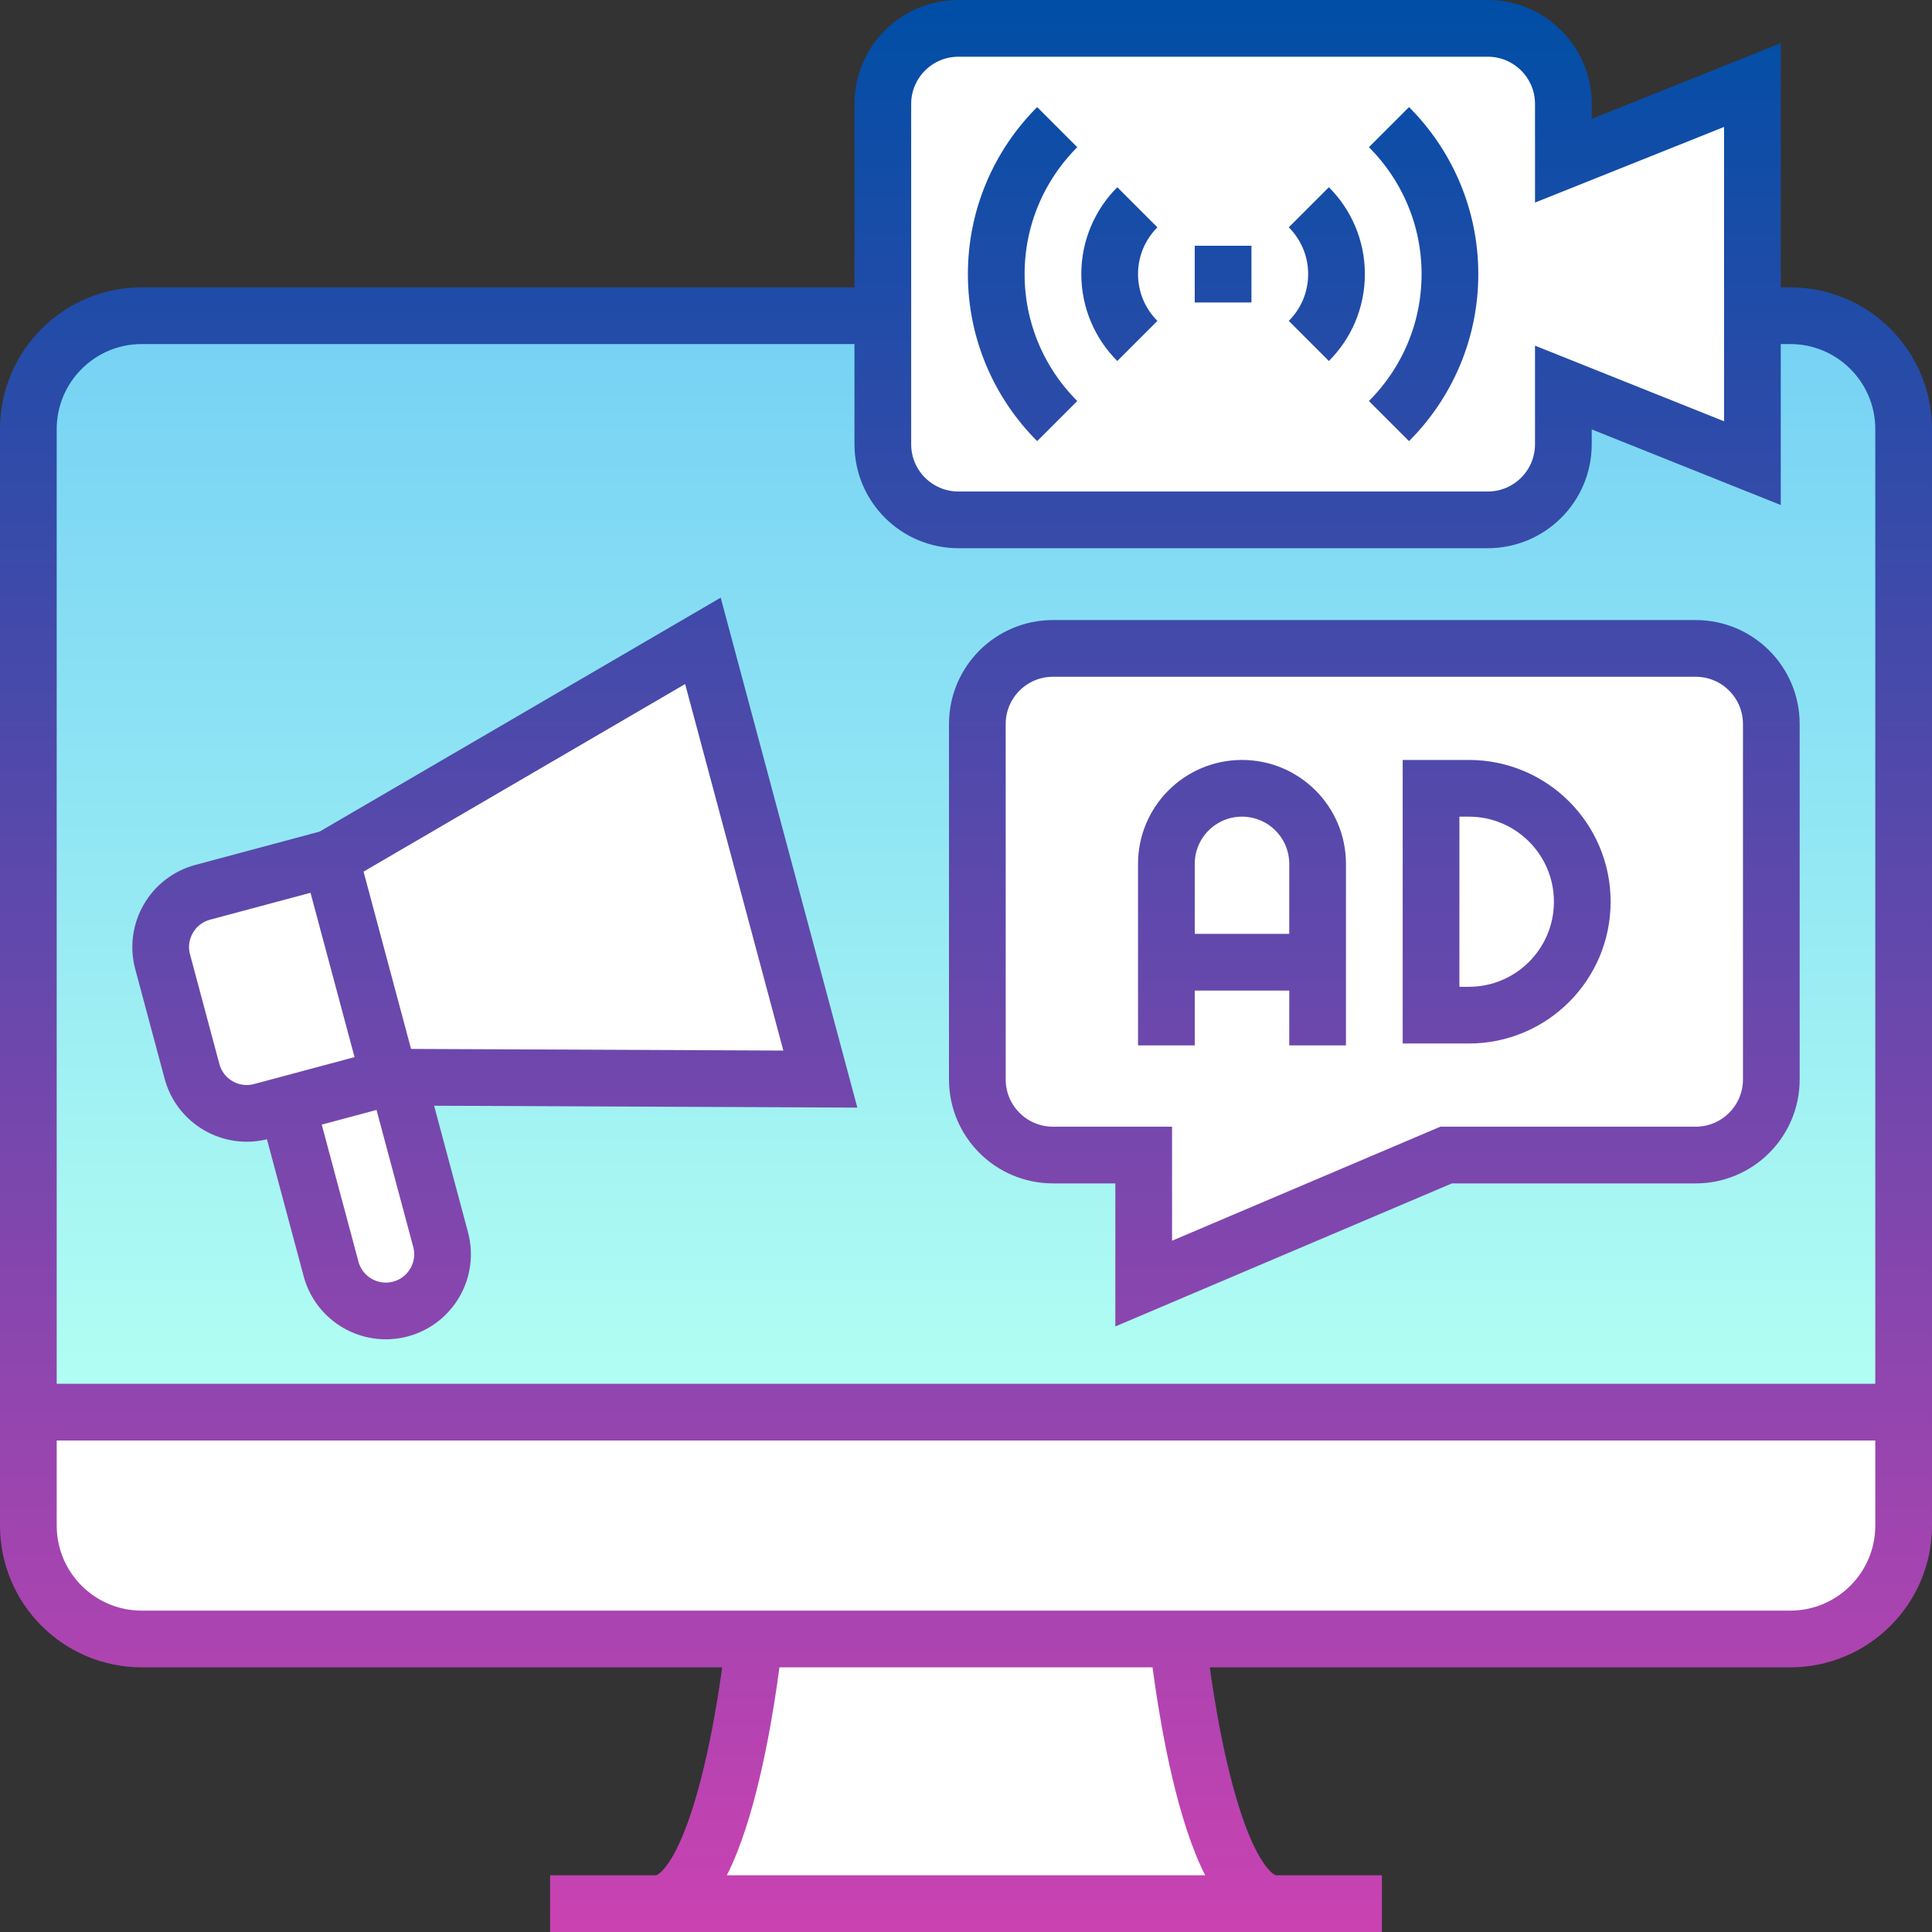
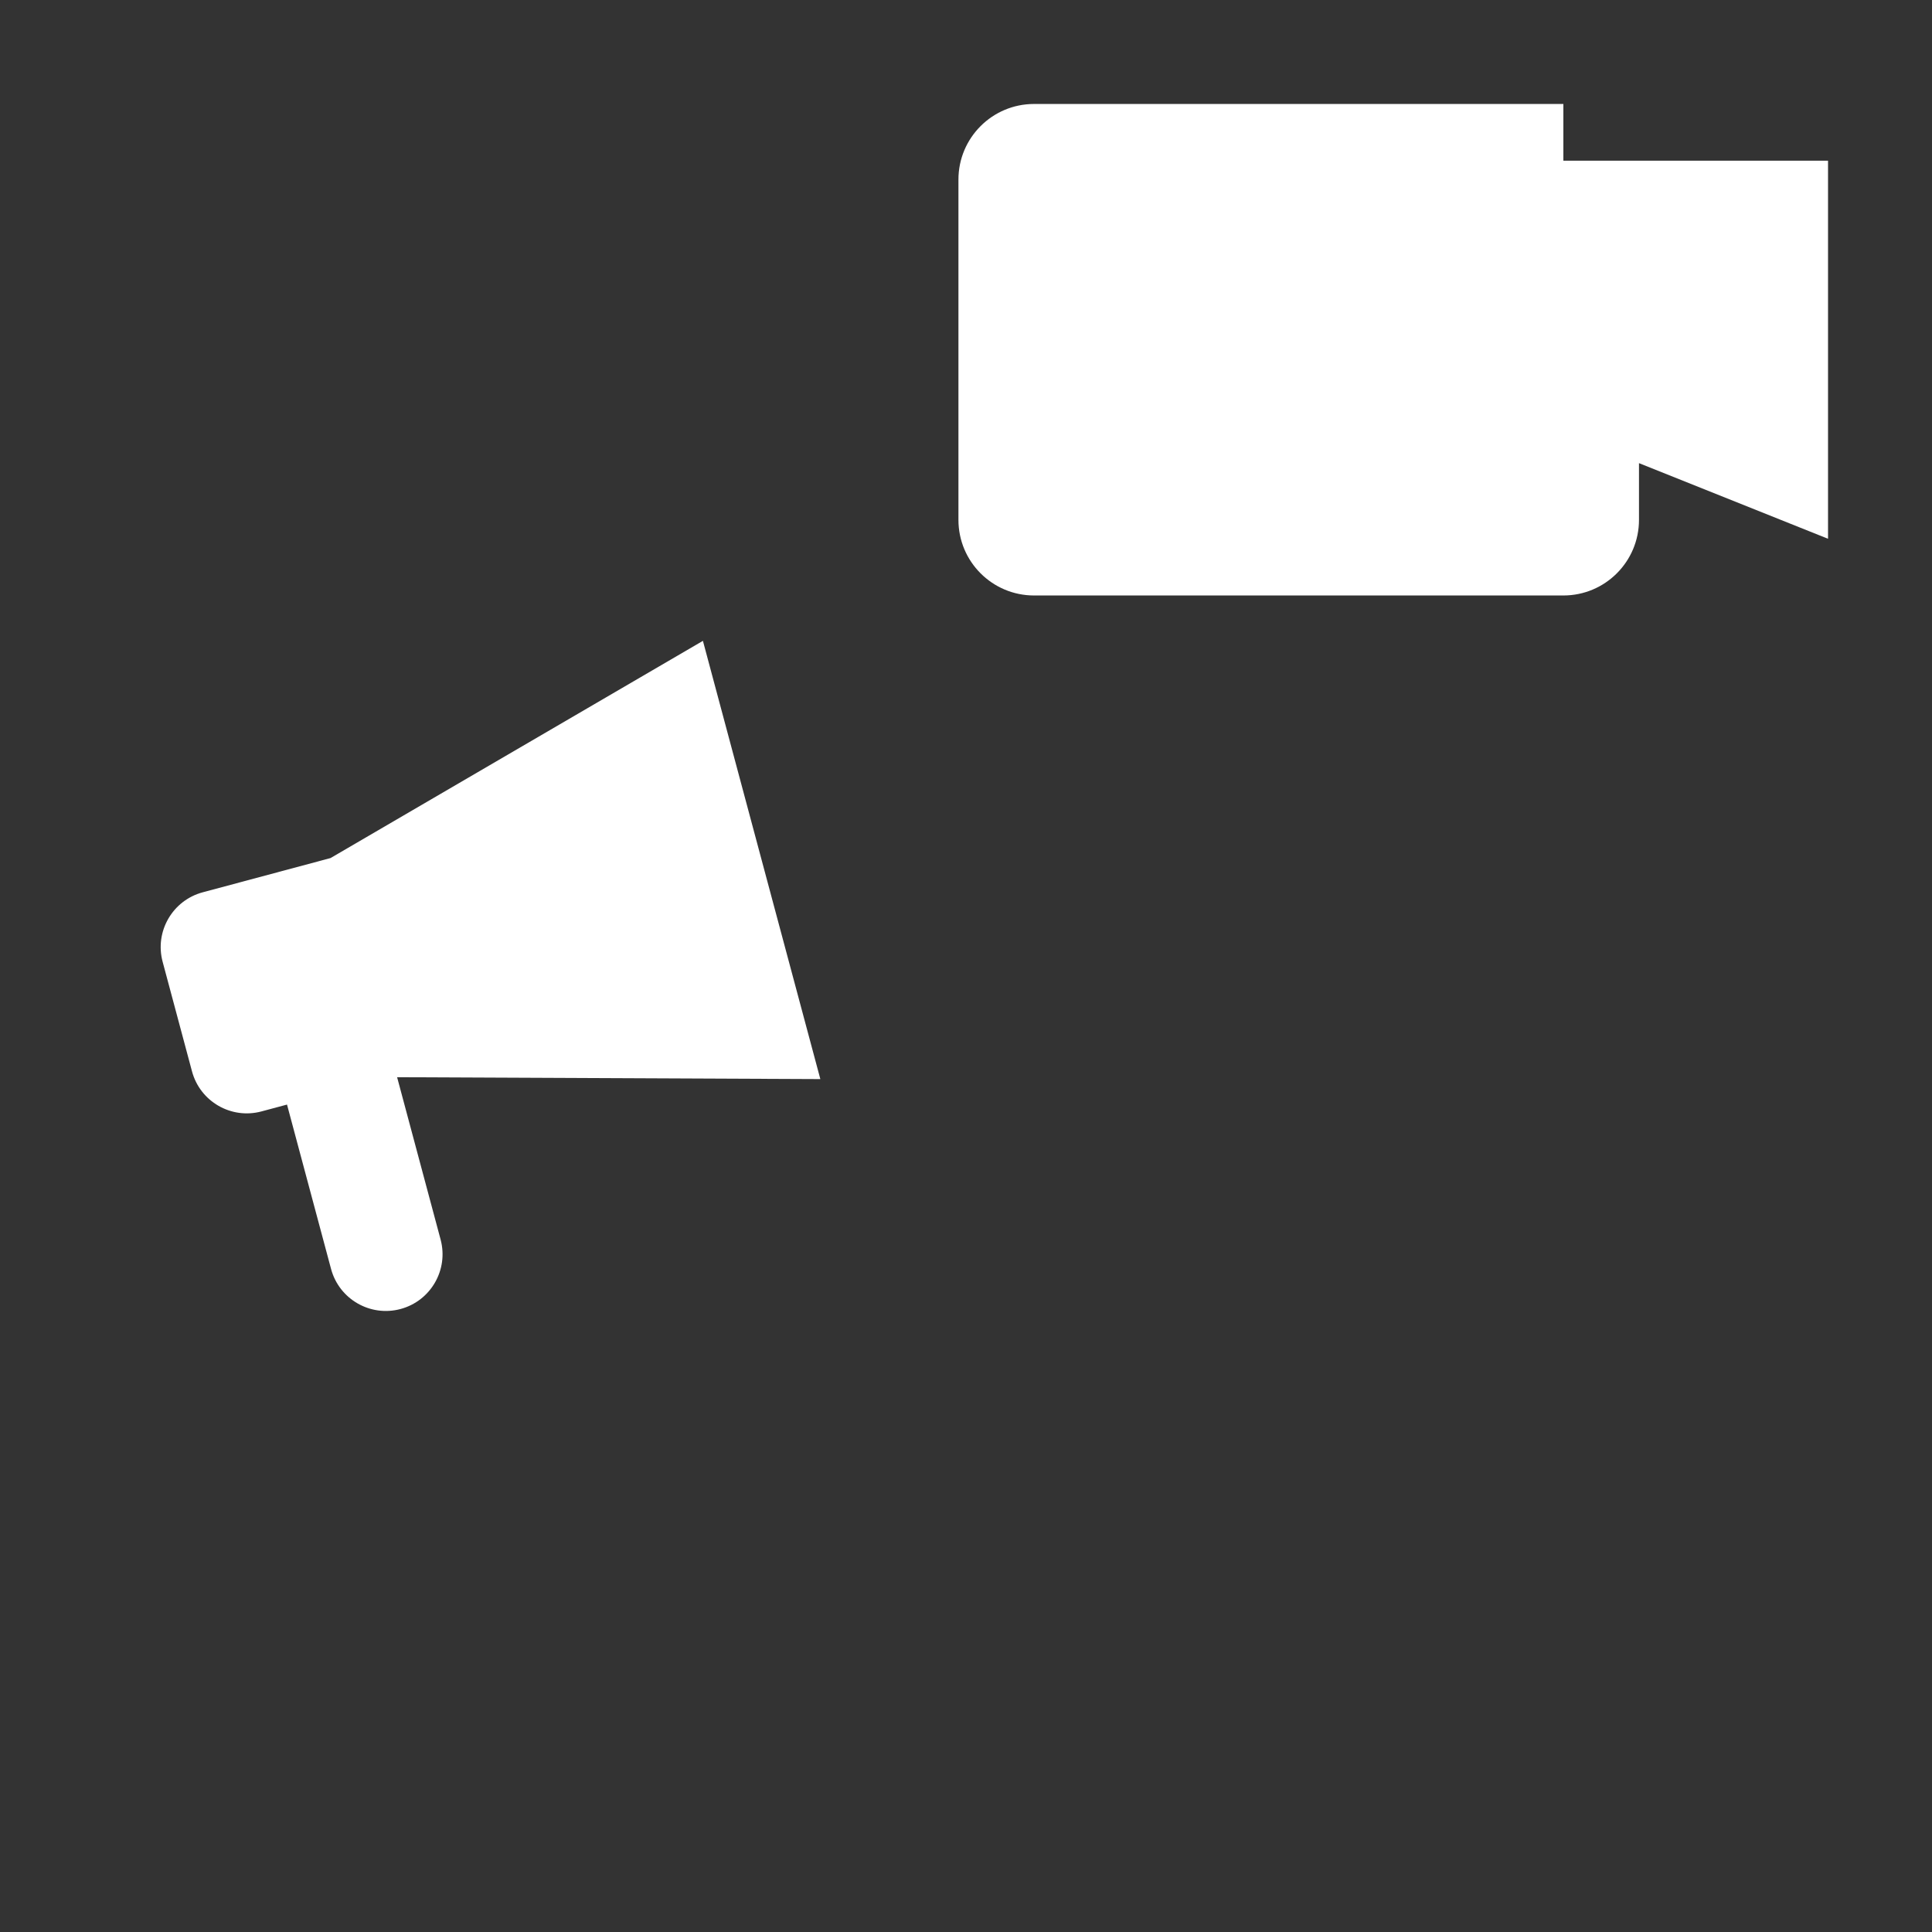
<svg xmlns="http://www.w3.org/2000/svg" version="1.1" id="Capa_1" x="0px" y="0px" viewBox="0 0 511 511" style="enable-background:new 0 0 511 511;" xml:space="preserve" width="512" height="512">
  <rect x="0" y="0" width="511" height="511" fill="#333333" stroke="none" />
  <g>
    <linearGradient id="SVGID_1_" gradientUnits="userSpaceOnUse" x1="255.5" y1="83.5" x2="255.5" y2="373.5">
      <stop offset="8.386583e-07" style="stop-color:#75D1F4" />
      <stop offset="1" style="stop-color:#B3FFF3" />
    </linearGradient>
-     <path style="fill:url(#SVGID_1_);" d="M503.5,373.5v-260c0-16.569-13.431-30-30-30h-436c-16.569,0-30,13.431-30,30v260H503.5z" />
-     <path style="fill:#FFFFFF;" d="M7.5,373.5v30c0,16.569,13.431,30,30,30h162c0,0-7,70-26,70h164c-19,0-26-70-26-70h162&#10;&#09;&#09;c16.569,0,30-13.431,30-30v-30H7.5z" />
-     <path style="fill:#FFFFFF;" d="M413.5,42.5v-15c0-11.046-8.954-20-20-20h-140c-11.046,0-20,8.954-20,20v90c0,11.046,8.954,20,20,20&#10;&#09;&#09;h140c11.046,0,20-8.954,20-20v-15l50,20v-100L413.5,42.5z" />
-     <path style="fill:#FFFFFF;" d="M382.5,305.5l-80,34v-34h-24c-11.046,0-20-8.954-20-20v-94c0-11.046,8.954-20,20-20h170&#10;&#09;&#09;c11.046,0,20,8.954,20,20v94c0,11.046-8.954,20-20,20H382.5z" />
+     <path style="fill:#FFFFFF;" d="M413.5,42.5v-15h-140c-11.046,0-20,8.954-20,20v90c0,11.046,8.954,20,20,20&#10;&#09;&#09;h140c11.046,0,20-8.954,20-20v-15l50,20v-100L413.5,42.5z" />
    <path style="fill:#FFFFFF;" d="M105.031,284.913l111.943,0.499L185.916,169.5l-98.487,57.448l-33.807,9.059&#10;&#09;&#09;c-8.002,2.144-12.751,10.369-10.607,18.371l7.765,28.978c2.144,8.002,10.369,12.751,18.371,10.607l6.761-1.812l11.647,43.467&#10;&#09;&#09;c2.144,8.002,10.369,12.751,18.371,10.607h0c8.002-2.144,12.751-10.369,10.607-18.371L105.031,284.913z" />
    <linearGradient id="Outline_1_" gradientUnits="userSpaceOnUse" x1="255.5" y1="0" x2="255.5" y2="511">
      <stop offset="0" style="stop-color:#004EA6" />
      <stop offset="1" style="stop-color:#CA42B2" />
    </linearGradient>
-     <path id="Outline_00000000917832298153171450000012967203303777027467_" style="fill:none;stroke:url(#Outline_1_);stroke-width:15;stroke-miterlimit:10;" d="&#10;&#09;&#09;M463.5,83.5h10c16.569,0,30,13.431,30,30v290c0,16.569-13.431,30-30,30h-436c-16.569,0-30-13.431-30-30v-290&#10;&#09;&#09;c0-16.569,13.431-30,30-30h196 M145.5,503.5h220 M173.5,503.5c19,0,26-70,26-70 M365.5,503.5h-220 M311.5,433.5c0,0,7,70,26,70&#10;&#09;&#09; M503.5,373.5H7.5 M316,72.5h15 M413.5,42.5v-15c0-11.046-8.954-20-20-20h-140c-11.046,0-20,8.954-20,20v90&#10;&#09;&#09;c0,11.046,8.954,20,20,20h140c11.046,0,20-8.954,20-20v-15l50,20v-100L413.5,42.5z M279.627,33.627&#10;&#09;&#09;C269.668,43.586,263.5,57.336,263.5,72.5s6.168,28.914,16.127,38.873 M300.822,54.822c-4.524,4.524-7.322,10.774-7.322,17.678&#10;&#09;&#09;s2.798,13.154,7.322,17.678 M367.373,111.373c9.959-9.959,16.127-23.709,16.127-38.873s-6.168-28.914-16.127-38.873&#10;&#09;&#09; M346.178,90.178c4.524-4.524,7.322-10.774,7.322-17.678s-2.798-13.154-7.322-17.678 M418.5,238.5L418.5,238.5&#10;&#09;&#09;c0-16.569-13.431-30-30-30h-10v60h10C405.069,268.5,418.5,255.069,418.5,238.5z M348.5,276.5v-48c0-11.046-8.954-20-20-20h0&#10;&#09;&#09;c-11.046,0-20,8.954-20,20v48 M308.5,254.5h40 M448.5,305.5c11.046,0,20-8.954,20-20v-94c0-11.046-8.954-20-20-20h-170&#10;&#09;&#09;c-11.046,0-20,8.954-20,20v94c0,11.046,8.954,20,20,20h24v34l80-34H448.5z M75.912,292.15l11.647,43.467&#10;&#09;&#09;c2.144,8.002,10.369,12.751,18.371,10.607l0,0c8.002-2.144,12.751-10.369,10.607-18.371l-11.647-43.467 M87.429,226.948&#10;&#09;&#09;l-33.807,9.059c-8.002,2.144-12.751,10.369-10.607,18.371l7.765,28.978c2.144,8.002,10.369,12.751,18.371,10.607l33.807-9.059&#10;&#09;&#09;l114.016,0.508L185.916,169.5L87.429,226.948z M102.958,284.903l-15.529-57.956" />
  </g>
</svg>